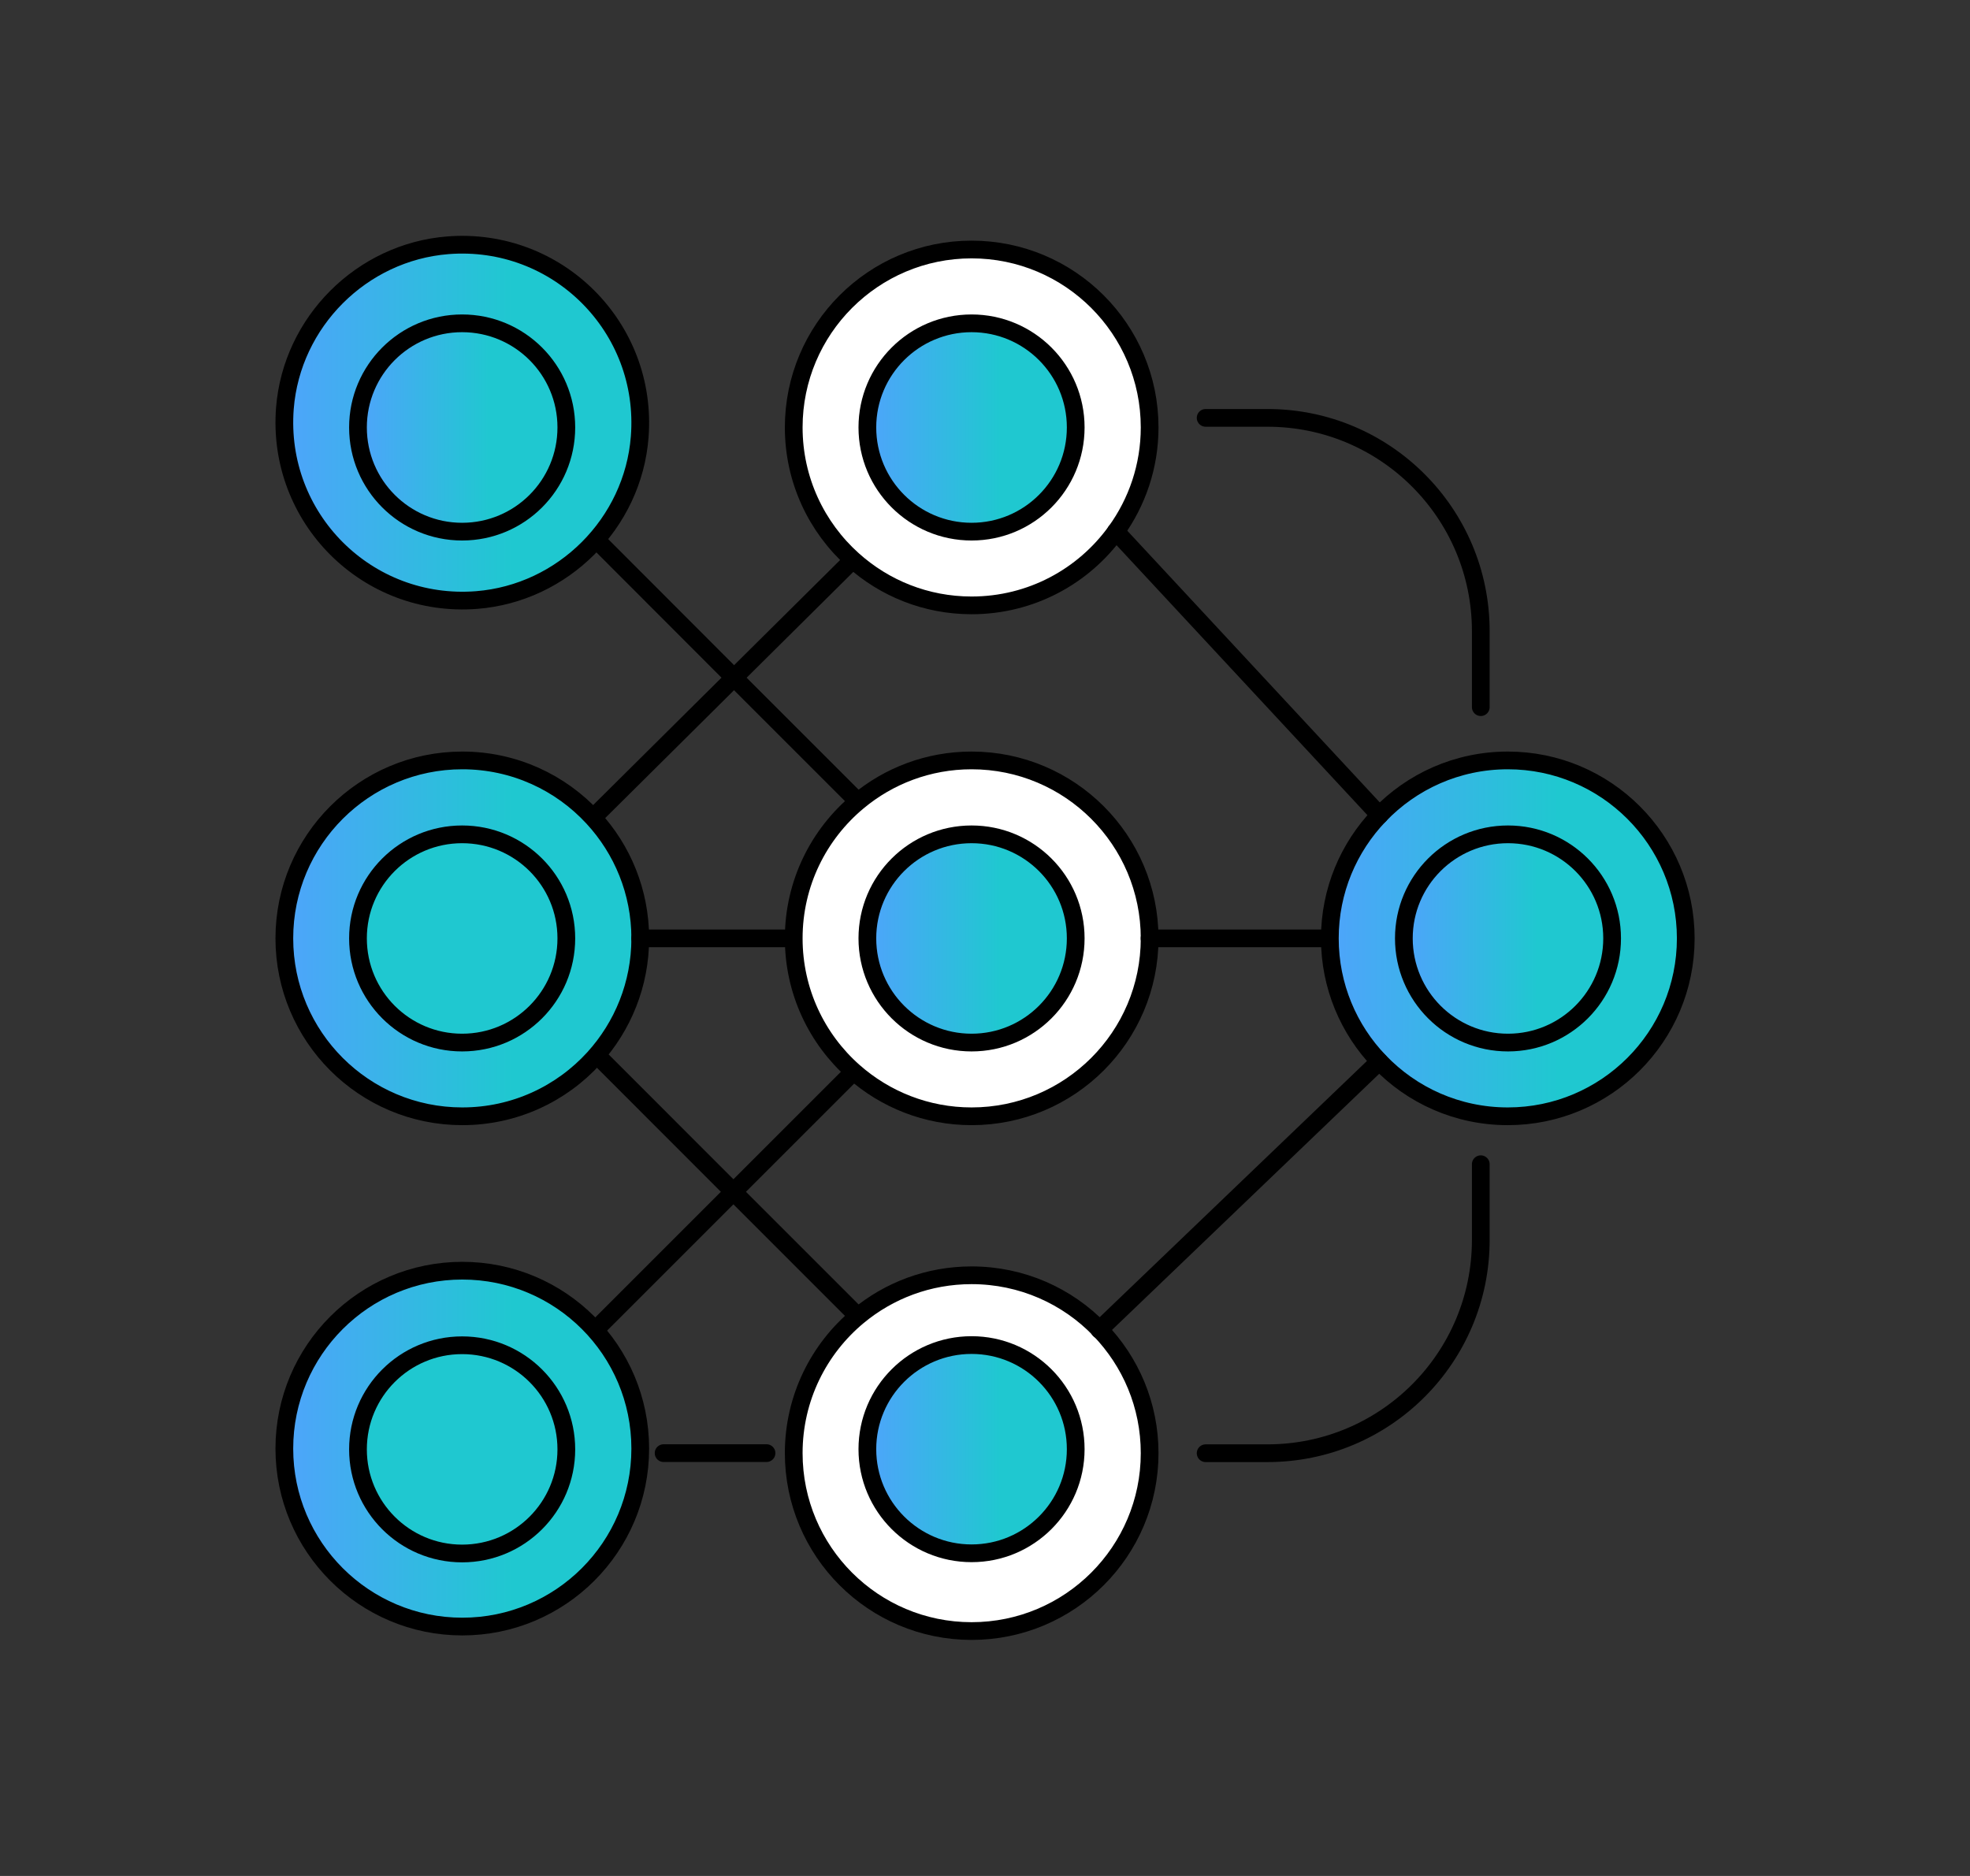
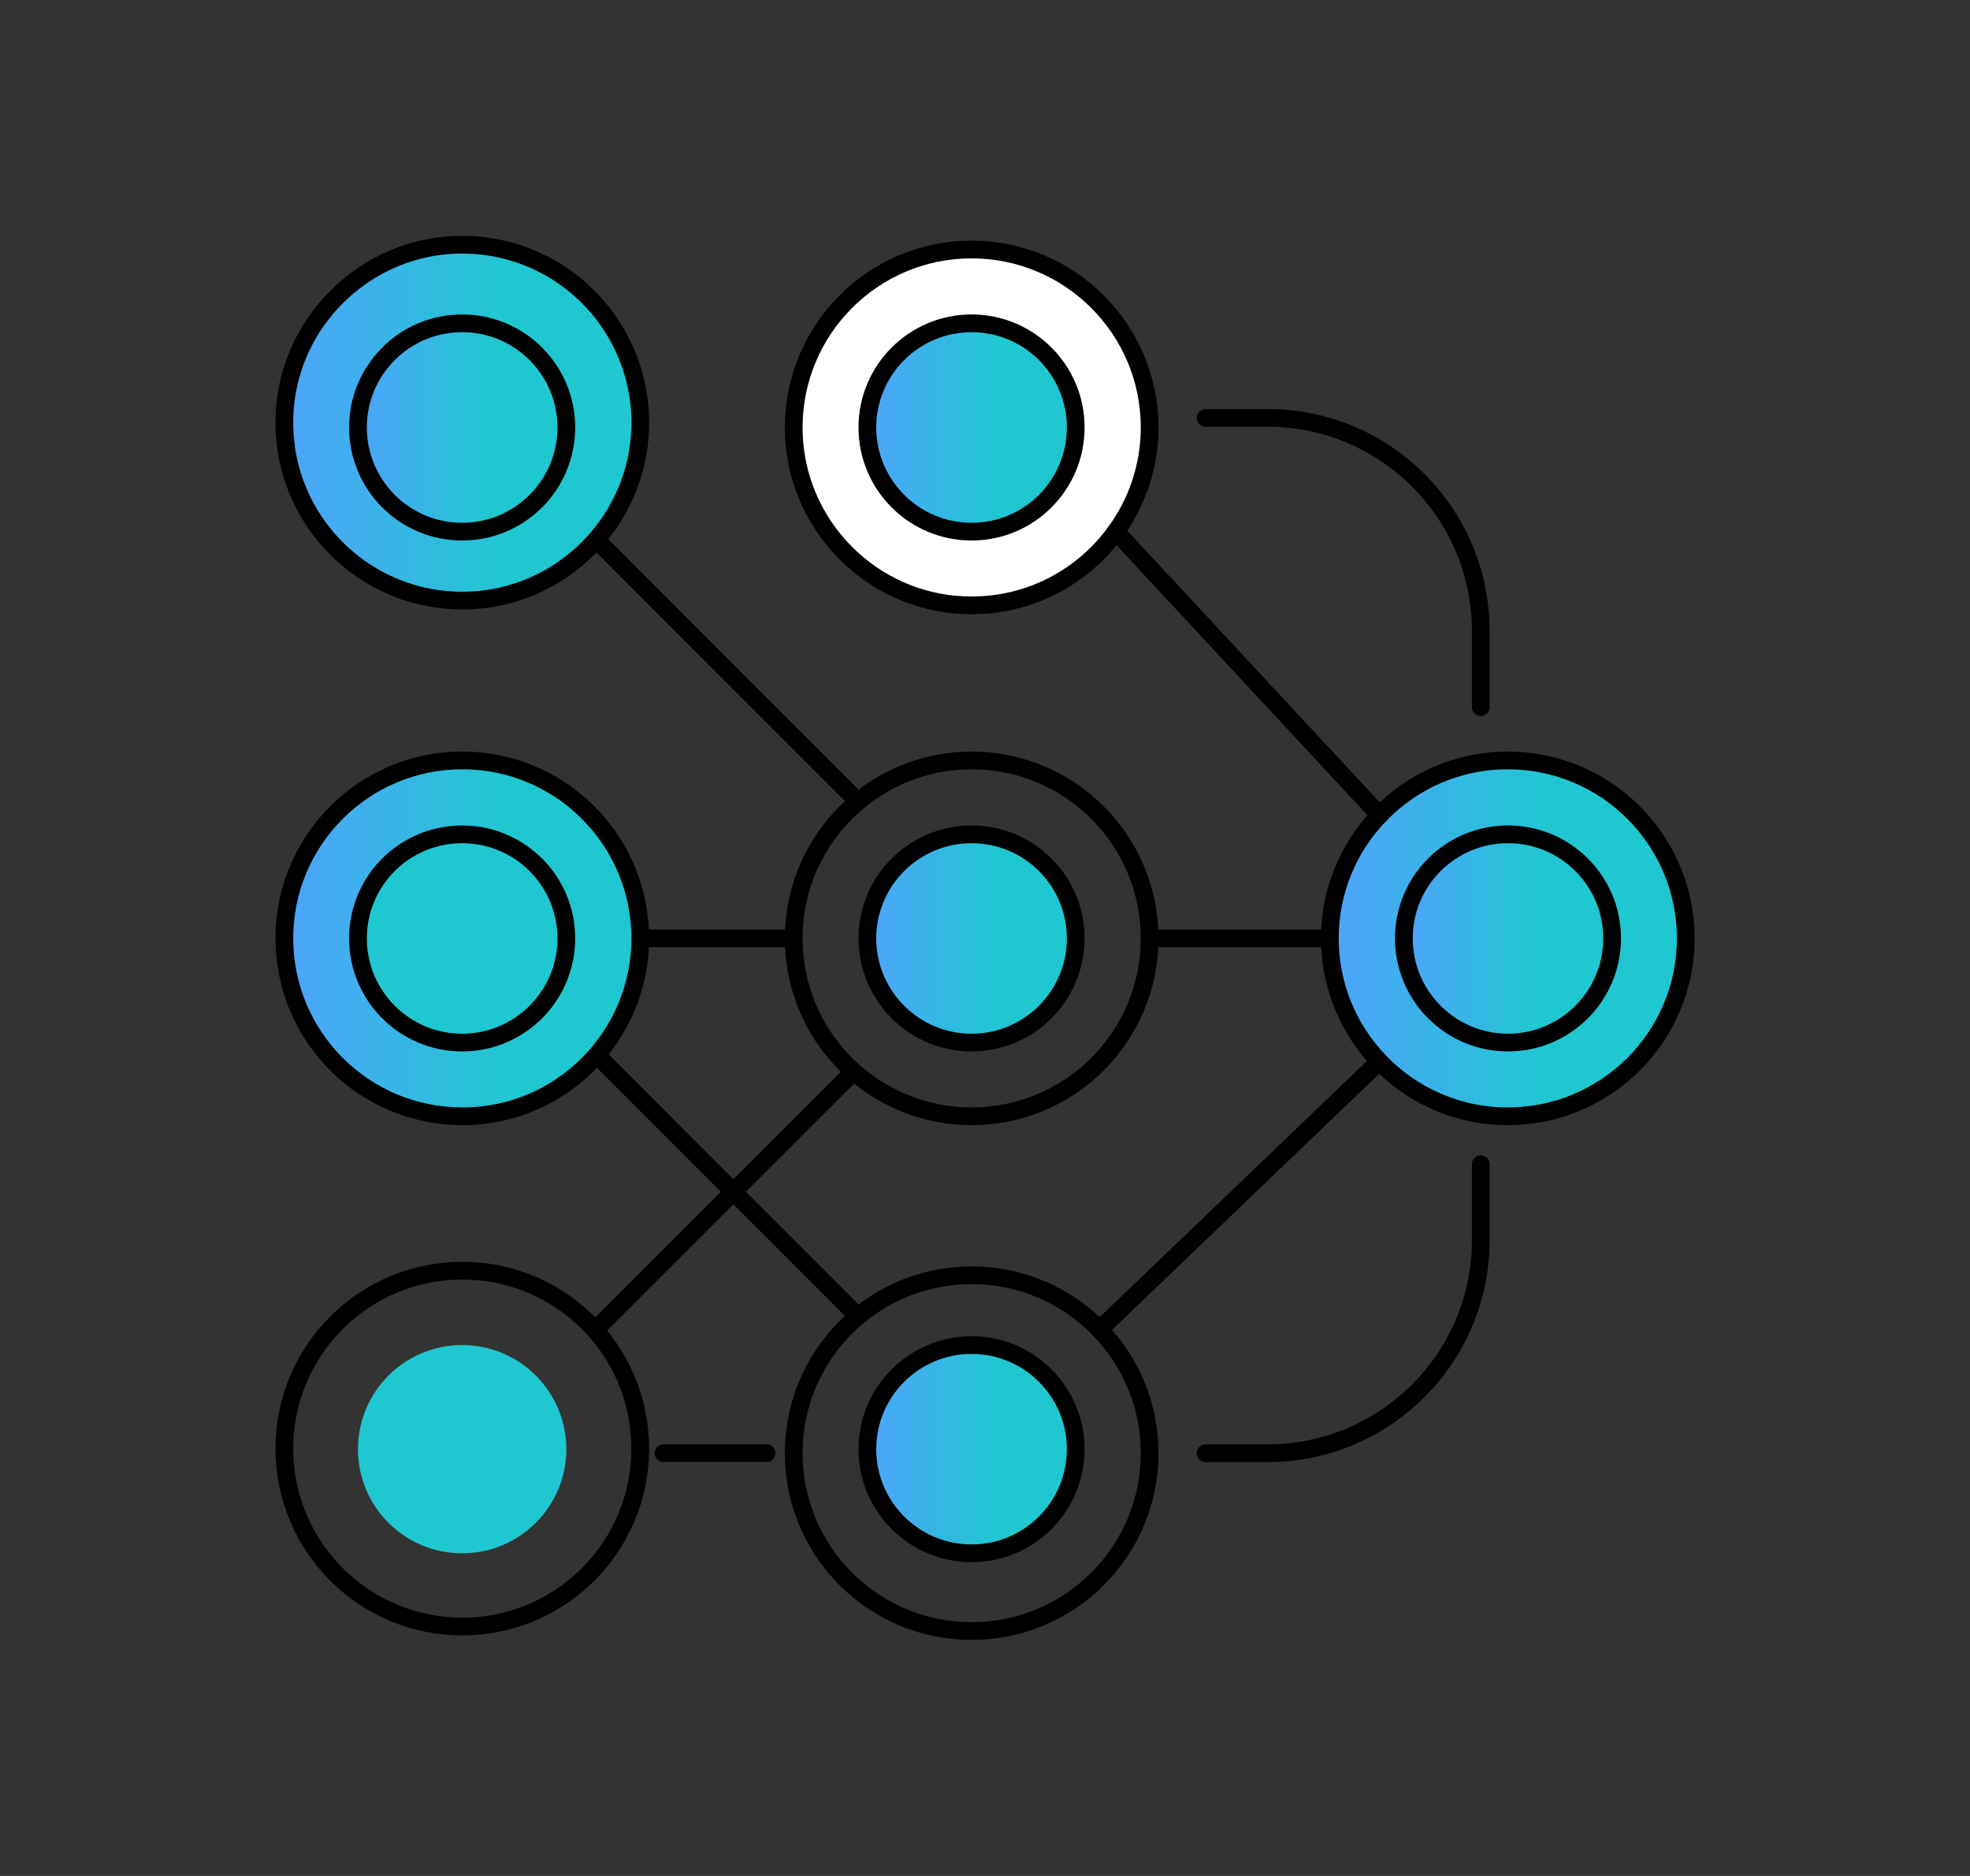
<svg xmlns="http://www.w3.org/2000/svg" width="21" height="20" viewBox="0 0 21 20" fill="none">
  <rect x="0" y="0" width="21" height="20" fill="#333333" stroke="none" />
  <path d="M4.926 3.447C5.54 3.447 6.037 3.944 6.037 4.557C6.037 5.171 5.54 5.668 4.926 5.668C4.313 5.668 3.816 5.171 3.816 4.557C3.816 3.944 4.313 3.447 4.926 3.447Z" fill="url(#paint0_linear_4835_38650)" />
  <path d="M4.926 8.895C5.54 8.895 6.037 9.391 6.037 10.004C6.037 10.618 5.54 11.115 4.926 11.115C4.313 11.115 3.816 10.618 3.816 10.004C3.816 9.391 4.313 8.895 4.926 8.895Z" fill="url(#paint1_linear_4835_38650)" />
  <path d="M4.926 14.34C5.54 14.34 6.037 14.837 6.037 15.45C6.037 16.063 5.54 16.56 4.926 16.56C4.313 16.56 3.816 16.063 3.816 15.45C3.816 14.837 4.313 14.34 4.926 14.34Z" fill="url(#paint2_linear_4835_38650)" />
  <path d="M4.774 2.615C5.943 2.523 6.911 3.492 6.819 4.66C6.747 5.579 6.002 6.324 5.082 6.397C3.913 6.489 2.946 5.521 3.037 4.352C3.11 3.432 3.855 2.688 4.774 2.615ZM6.038 4.556C6.038 3.943 5.542 3.446 4.928 3.446C4.315 3.446 3.818 3.943 3.818 4.556C3.818 5.17 4.315 5.666 4.928 5.666C5.542 5.666 6.038 5.17 6.038 4.556Z" fill="url(#paint3_linear_4835_38650)" />
  <path d="M6.825 10.004C6.825 10.495 6.638 10.942 6.332 11.28C5.985 11.662 5.484 11.901 4.928 11.901C3.881 11.901 3.031 11.052 3.031 10.004C3.031 8.957 3.881 8.107 4.928 8.107C5.479 8.107 5.976 8.342 6.322 8.718C6.634 9.056 6.825 9.508 6.825 10.004ZM6.038 10.004C6.038 9.391 5.541 8.894 4.928 8.894C4.315 8.894 3.818 9.391 3.818 10.004C3.818 10.618 4.315 11.114 4.928 11.114C5.541 11.114 6.038 10.618 6.038 10.004Z" fill="url(#paint4_linear_4835_38650)" />
-   <path d="M4.928 13.547C5.976 13.547 6.825 14.396 6.825 15.444C6.825 16.491 5.976 17.341 4.928 17.341C3.881 17.341 3.031 16.491 3.031 15.444C3.031 14.396 3.881 13.547 4.928 13.547ZM6.038 15.451C6.038 14.838 5.541 14.341 4.928 14.341C4.315 14.341 3.818 14.838 3.818 15.451C3.818 16.065 4.315 16.562 4.928 16.562C5.541 16.562 6.038 16.065 6.038 15.451Z" fill="url(#paint5_linear_4835_38650)" />
  <path d="M4.926 3.447C5.54 3.447 6.037 3.944 6.037 4.557C6.037 5.171 5.54 5.668 4.926 5.668C4.313 5.668 3.816 5.171 3.816 4.557C3.816 3.944 4.313 3.447 4.926 3.447Z" stroke="black" stroke-width="0.189" stroke-linecap="round" stroke-linejoin="round" />
  <path d="M4.926 8.895C5.54 8.895 6.037 9.391 6.037 10.004C6.037 10.618 5.54 11.115 4.926 11.115C4.313 11.115 3.816 10.618 3.816 10.004C3.816 9.391 4.313 8.895 4.926 8.895Z" stroke="black" stroke-width="0.189" stroke-linecap="round" stroke-linejoin="round" />
-   <path d="M4.926 14.342C5.54 14.342 6.037 14.839 6.037 15.452C6.037 16.065 5.54 16.562 4.926 16.562C4.313 16.562 3.816 16.065 3.816 15.452C3.816 14.839 4.313 14.342 4.926 14.342Z" stroke="black" stroke-width="0.189" stroke-linecap="round" stroke-linejoin="round" />
  <path d="M16.073 8.107C17.12 8.107 17.97 8.957 17.97 10.004C17.97 11.052 17.12 11.901 16.073 11.901C15.535 11.901 15.049 11.677 14.704 11.316C14.377 10.976 14.176 10.513 14.176 10.004C14.176 9.495 14.377 9.033 14.704 8.692C15.048 8.332 15.534 8.107 16.073 8.107ZM17.183 10.004C17.183 9.391 16.686 8.894 16.073 8.894C15.459 8.894 14.963 9.391 14.963 10.004C14.963 10.618 15.459 11.114 16.073 11.114C16.686 11.114 17.183 10.618 17.183 10.004Z" fill="url(#paint6_linear_4835_38650)" />
  <path d="M16.075 8.895C16.688 8.895 17.185 9.391 17.185 10.004C17.185 10.618 16.688 11.115 16.075 11.115C15.462 11.115 14.965 10.618 14.965 10.004C14.965 9.391 15.462 8.895 16.075 8.895Z" fill="url(#paint7_linear_4835_38650)" />
  <path d="M12.255 4.557C12.255 4.971 12.121 5.355 11.895 5.667C11.551 6.144 10.991 6.454 10.357 6.454C9.871 6.454 9.428 6.271 9.092 5.969C8.705 5.622 8.461 5.118 8.461 4.557C8.461 3.51 9.31 2.66 10.357 2.66C11.405 2.66 12.255 3.51 12.255 4.557ZM11.468 4.557C11.468 3.944 10.971 3.447 10.357 3.447C9.745 3.447 9.247 3.944 9.247 4.557C9.247 5.17 9.745 5.667 10.357 5.667C10.971 5.667 11.468 5.17 11.468 4.557Z" fill="white" />
-   <path d="M10.357 8.107C11.405 8.107 12.255 8.957 12.255 10.004C12.255 11.052 11.405 11.901 10.357 11.901C9.876 11.901 9.436 11.721 9.101 11.425C8.708 11.078 8.461 10.57 8.461 10.004C8.461 9.418 8.727 8.894 9.145 8.546C9.473 8.272 9.896 8.107 10.357 8.107ZM11.468 10.004C11.468 9.391 10.971 8.894 10.357 8.894C9.745 8.894 9.247 9.391 9.247 10.004C9.247 10.618 9.745 11.114 10.357 11.114C10.971 11.114 11.468 10.618 11.468 10.004Z" fill="white" />
-   <path d="M11.722 14.175C12.052 14.517 12.255 14.98 12.255 15.492C12.255 16.54 11.405 17.389 10.357 17.389C9.31 17.389 8.461 16.54 8.461 15.492C8.461 14.905 8.728 14.38 9.147 14.032C9.476 13.759 9.897 13.596 10.357 13.596C10.893 13.596 11.378 13.818 11.722 14.175ZM11.468 15.45C11.468 14.837 10.971 14.34 10.357 14.34C9.745 14.34 9.247 14.837 9.247 15.45C9.247 16.063 9.745 16.56 10.357 16.56C10.971 16.56 11.468 16.063 11.468 15.45Z" fill="white" />
  <path d="M10.357 3.447C10.97 3.447 11.467 3.944 11.467 4.557C11.467 5.171 10.97 5.668 10.357 5.668C9.744 5.668 9.246 5.171 9.246 4.557C9.246 3.944 9.744 3.447 10.357 3.447Z" fill="url(#paint8_linear_4835_38650)" />
  <path d="M10.357 8.895C10.97 8.895 11.467 9.391 11.467 10.004C11.467 10.618 10.97 11.115 10.357 11.115C9.744 11.115 9.246 10.618 9.246 10.004C9.246 9.391 9.744 8.895 10.357 8.895Z" fill="url(#paint9_linear_4835_38650)" />
  <path d="M10.357 14.34C10.97 14.34 11.467 14.837 11.467 15.45C11.467 16.063 10.97 16.56 10.357 16.56C9.744 16.56 9.246 16.063 9.246 15.45C9.246 14.837 9.744 14.34 10.357 14.34Z" fill="url(#paint10_linear_4835_38650)" />
  <path d="M4.928 13.547C5.976 13.547 6.825 14.396 6.825 15.444C6.825 16.491 5.976 17.341 4.928 17.341C3.881 17.341 3.031 16.491 3.031 15.444C3.031 14.396 3.881 13.547 4.928 13.547Z" stroke="black" stroke-width="0.189" stroke-linecap="round" stroke-linejoin="round" />
  <path d="M6.332 11.28C5.985 11.662 5.484 11.901 4.928 11.901C3.881 11.901 3.031 11.052 3.031 10.004C3.031 8.957 3.881 8.107 4.928 8.107C5.479 8.107 5.976 8.342 6.322 8.718C6.634 9.056 6.825 9.508 6.825 10.004C6.825 10.495 6.638 10.942 6.332 11.28Z" stroke="black" stroke-width="0.189" stroke-linecap="round" stroke-linejoin="round" />
  <path d="M9.147 14.032C9.476 13.759 9.897 13.596 10.357 13.596C10.893 13.596 11.378 13.818 11.722 14.175C12.052 14.517 12.255 14.98 12.255 15.492C12.255 16.54 11.405 17.389 10.357 17.389C9.31 17.389 8.461 16.54 8.461 15.492C8.461 14.905 8.728 14.38 9.147 14.032Z" stroke="black" stroke-width="0.189" stroke-linecap="round" stroke-linejoin="round" />
  <path d="M9.145 8.546C9.473 8.272 9.896 8.107 10.357 8.107C11.405 8.107 12.255 8.957 12.255 10.004C12.255 11.052 11.405 11.901 10.357 11.901C9.876 11.901 9.436 11.721 9.101 11.425C8.708 11.078 8.461 10.57 8.461 10.004C8.461 9.418 8.727 8.894 9.145 8.546Z" stroke="black" stroke-width="0.189" stroke-linecap="round" stroke-linejoin="round" />
  <path d="M4.774 2.615C5.943 2.523 6.911 3.492 6.819 4.66C6.747 5.579 6.002 6.324 5.082 6.397C3.913 6.489 2.946 5.521 3.037 4.352C3.11 3.432 3.855 2.688 4.774 2.615Z" stroke="black" stroke-width="0.189" stroke-linecap="round" stroke-linejoin="round" />
  <path d="M9.092 5.969C8.705 5.622 8.461 5.118 8.461 4.557C8.461 3.51 9.31 2.66 10.357 2.66C11.405 2.66 12.255 3.51 12.255 4.557C12.255 4.971 12.121 5.355 11.895 5.667C11.551 6.144 10.991 6.454 10.357 6.454C9.871 6.454 9.428 6.271 9.092 5.969Z" stroke="black" stroke-width="0.189" stroke-linecap="round" stroke-linejoin="round" />
  <path d="M10.357 3.447C10.97 3.447 11.467 3.944 11.467 4.557C11.467 5.171 10.97 5.668 10.357 5.668C9.744 5.668 9.246 5.171 9.246 4.557C9.246 3.944 9.744 3.447 10.357 3.447Z" stroke="black" stroke-width="0.189" stroke-linecap="round" stroke-linejoin="round" />
  <path d="M10.357 8.895C10.97 8.895 11.467 9.391 11.467 10.004C11.467 10.618 10.97 11.115 10.357 11.115C9.744 11.115 9.246 10.618 9.246 10.004C9.246 9.391 9.744 8.895 10.357 8.895Z" stroke="black" stroke-width="0.189" stroke-linecap="round" stroke-linejoin="round" />
  <path d="M16.075 8.895C16.688 8.895 17.185 9.391 17.185 10.004C17.185 10.618 16.688 11.115 16.075 11.115C15.462 11.115 14.965 10.618 14.965 10.004C14.965 9.391 15.462 8.895 16.075 8.895Z" stroke="black" stroke-width="0.189" stroke-linecap="round" stroke-linejoin="round" />
  <path d="M10.357 14.34C10.97 14.34 11.467 14.837 11.467 15.45C11.467 16.063 10.97 16.56 10.357 16.56C9.744 16.56 9.246 16.063 9.246 15.45C9.246 14.837 9.744 14.34 10.357 14.34Z" stroke="black" stroke-width="0.189" stroke-linecap="round" stroke-linejoin="round" />
  <path d="M14.704 8.692C15.048 8.332 15.534 8.107 16.073 8.107C17.12 8.107 17.97 8.957 17.97 10.004C17.97 11.052 17.12 11.901 16.073 11.901C15.535 11.901 15.049 11.677 14.704 11.316C14.377 10.976 14.176 10.513 14.176 10.004C14.176 9.495 14.377 9.033 14.704 8.692Z" stroke="black" stroke-width="0.189" stroke-linecap="round" stroke-linejoin="round" />
  <path d="M12.852 15.493H13.511C14.767 15.493 15.785 14.475 15.785 13.219V12.412" stroke="black" stroke-width="0.189" stroke-linecap="round" stroke-linejoin="round" />
  <path d="M12.852 4.455H13.511C14.767 4.455 15.785 5.473 15.785 6.729V7.539" stroke="black" stroke-width="0.189" stroke-linecap="round" stroke-linejoin="round" />
  <path d="M9.14 14.028L7.818 12.706L6.418 11.305" stroke="black" stroke-width="0.189" stroke-linecap="round" stroke-linejoin="round" />
  <path d="M6.348 14.176L7.819 12.705L9.094 11.43" stroke="black" stroke-width="0.189" stroke-linecap="round" stroke-linejoin="round" />
  <path d="M9.142 8.542L7.826 7.226L6.383 5.781" stroke="black" stroke-width="0.189" stroke-linecap="round" stroke-linejoin="round" />
-   <path d="M6.348 8.691L7.824 7.226L9.076 5.984" stroke="black" stroke-width="0.189" stroke-linecap="round" stroke-linejoin="round" />
  <path d="M8.171 15.492H7.074" stroke="black" stroke-width="0.189" stroke-linecap="round" stroke-linejoin="round" />
  <path d="M8.362 10.004H6.824" stroke="black" stroke-width="0.189" stroke-linecap="round" stroke-linejoin="round" />
  <path d="M14.078 10.004H12.254" stroke="black" stroke-width="0.189" stroke-linecap="round" stroke-linejoin="round" />
  <path d="M11.895 5.666L14.706 8.691" stroke="black" stroke-width="0.189" stroke-linecap="round" stroke-linejoin="round" />
  <path d="M14.703 11.316L11.719 14.177" stroke="black" stroke-width="0.189" stroke-linecap="round" stroke-linejoin="round" />
  <defs>
    <linearGradient id="paint0_linear_4835_38650" x1="3.816" y1="4.557" x2="6.037" y2="4.557" gradientUnits="userSpaceOnUse">
      <stop stop-color="#4EA4FB" />
      <stop offset="0.642" stop-color="#1FC8D0" />
      <stop offset="1" stop-color="#1FC8D0" />
    </linearGradient>
    <linearGradient id="paint1_linear_4835_38650" x1="0.5" y1="10.005" x2="0.539" y2="10.005" gradientUnits="userSpaceOnUse">
      <stop stop-color="#4EA4FB" />
      <stop offset="0.642" stop-color="#1FC8D0" />
      <stop offset="1" stop-color="#1FC8D0" />
    </linearGradient>
    <linearGradient id="paint2_linear_4835_38650" x1="0.5" y1="15.45" x2="0.539" y2="15.45" gradientUnits="userSpaceOnUse">
      <stop stop-color="#4EA4FB" />
      <stop offset="0.642" stop-color="#1FC8D0" />
      <stop offset="1" stop-color="#1FC8D0" />
    </linearGradient>
    <linearGradient id="paint3_linear_4835_38650" x1="3.031" y1="4.506" x2="6.825" y2="4.506" gradientUnits="userSpaceOnUse">
      <stop stop-color="#4EA4FB" />
      <stop offset="0.642" stop-color="#1FC8D0" />
      <stop offset="1" stop-color="#1FC8D0" />
    </linearGradient>
    <linearGradient id="paint4_linear_4835_38650" x1="3.031" y1="10.004" x2="6.825" y2="10.004" gradientUnits="userSpaceOnUse">
      <stop stop-color="#4EA4FB" />
      <stop offset="0.642" stop-color="#1FC8D0" />
      <stop offset="1" stop-color="#1FC8D0" />
    </linearGradient>
    <linearGradient id="paint5_linear_4835_38650" x1="3.031" y1="15.444" x2="6.825" y2="15.444" gradientUnits="userSpaceOnUse">
      <stop stop-color="#4EA4FB" />
      <stop offset="0.642" stop-color="#1FC8D0" />
      <stop offset="1" stop-color="#1FC8D0" />
    </linearGradient>
    <linearGradient id="paint6_linear_4835_38650" x1="14.176" y1="10.004" x2="17.97" y2="10.004" gradientUnits="userSpaceOnUse">
      <stop stop-color="#4EA4FB" />
      <stop offset="0.642" stop-color="#1FC8D0" />
      <stop offset="1" stop-color="#1FC8D0" />
    </linearGradient>
    <linearGradient id="paint7_linear_4835_38650" x1="14.965" y1="10.005" x2="17.185" y2="10.005" gradientUnits="userSpaceOnUse">
      <stop stop-color="#4EA4FB" />
      <stop offset="0.642" stop-color="#1FC8D0" />
      <stop offset="1" stop-color="#1FC8D0" />
    </linearGradient>
    <linearGradient id="paint8_linear_4835_38650" x1="9.246" y1="0.001" x2="11.467" y2="0.001" gradientUnits="userSpaceOnUse">
      <stop stop-color="#4EA4FB" />
      <stop offset="0.642" stop-color="#1FC8D0" />
      <stop offset="1" stop-color="#1FC8D0" />
    </linearGradient>
    <linearGradient id="paint9_linear_4835_38650" x1="9.246" y1="10.005" x2="11.467" y2="10.005" gradientUnits="userSpaceOnUse">
      <stop stop-color="#4EA4FB" />
      <stop offset="0.642" stop-color="#1FC8D0" />
      <stop offset="1" stop-color="#1FC8D0" />
    </linearGradient>
    <linearGradient id="paint10_linear_4835_38650" x1="9.246" y1="15.45" x2="11.467" y2="15.45" gradientUnits="userSpaceOnUse">
      <stop stop-color="#4EA4FB" />
      <stop offset="0.642" stop-color="#1FC8D0" />
      <stop offset="1" stop-color="#1FC8D0" />
    </linearGradient>
  </defs>
</svg>